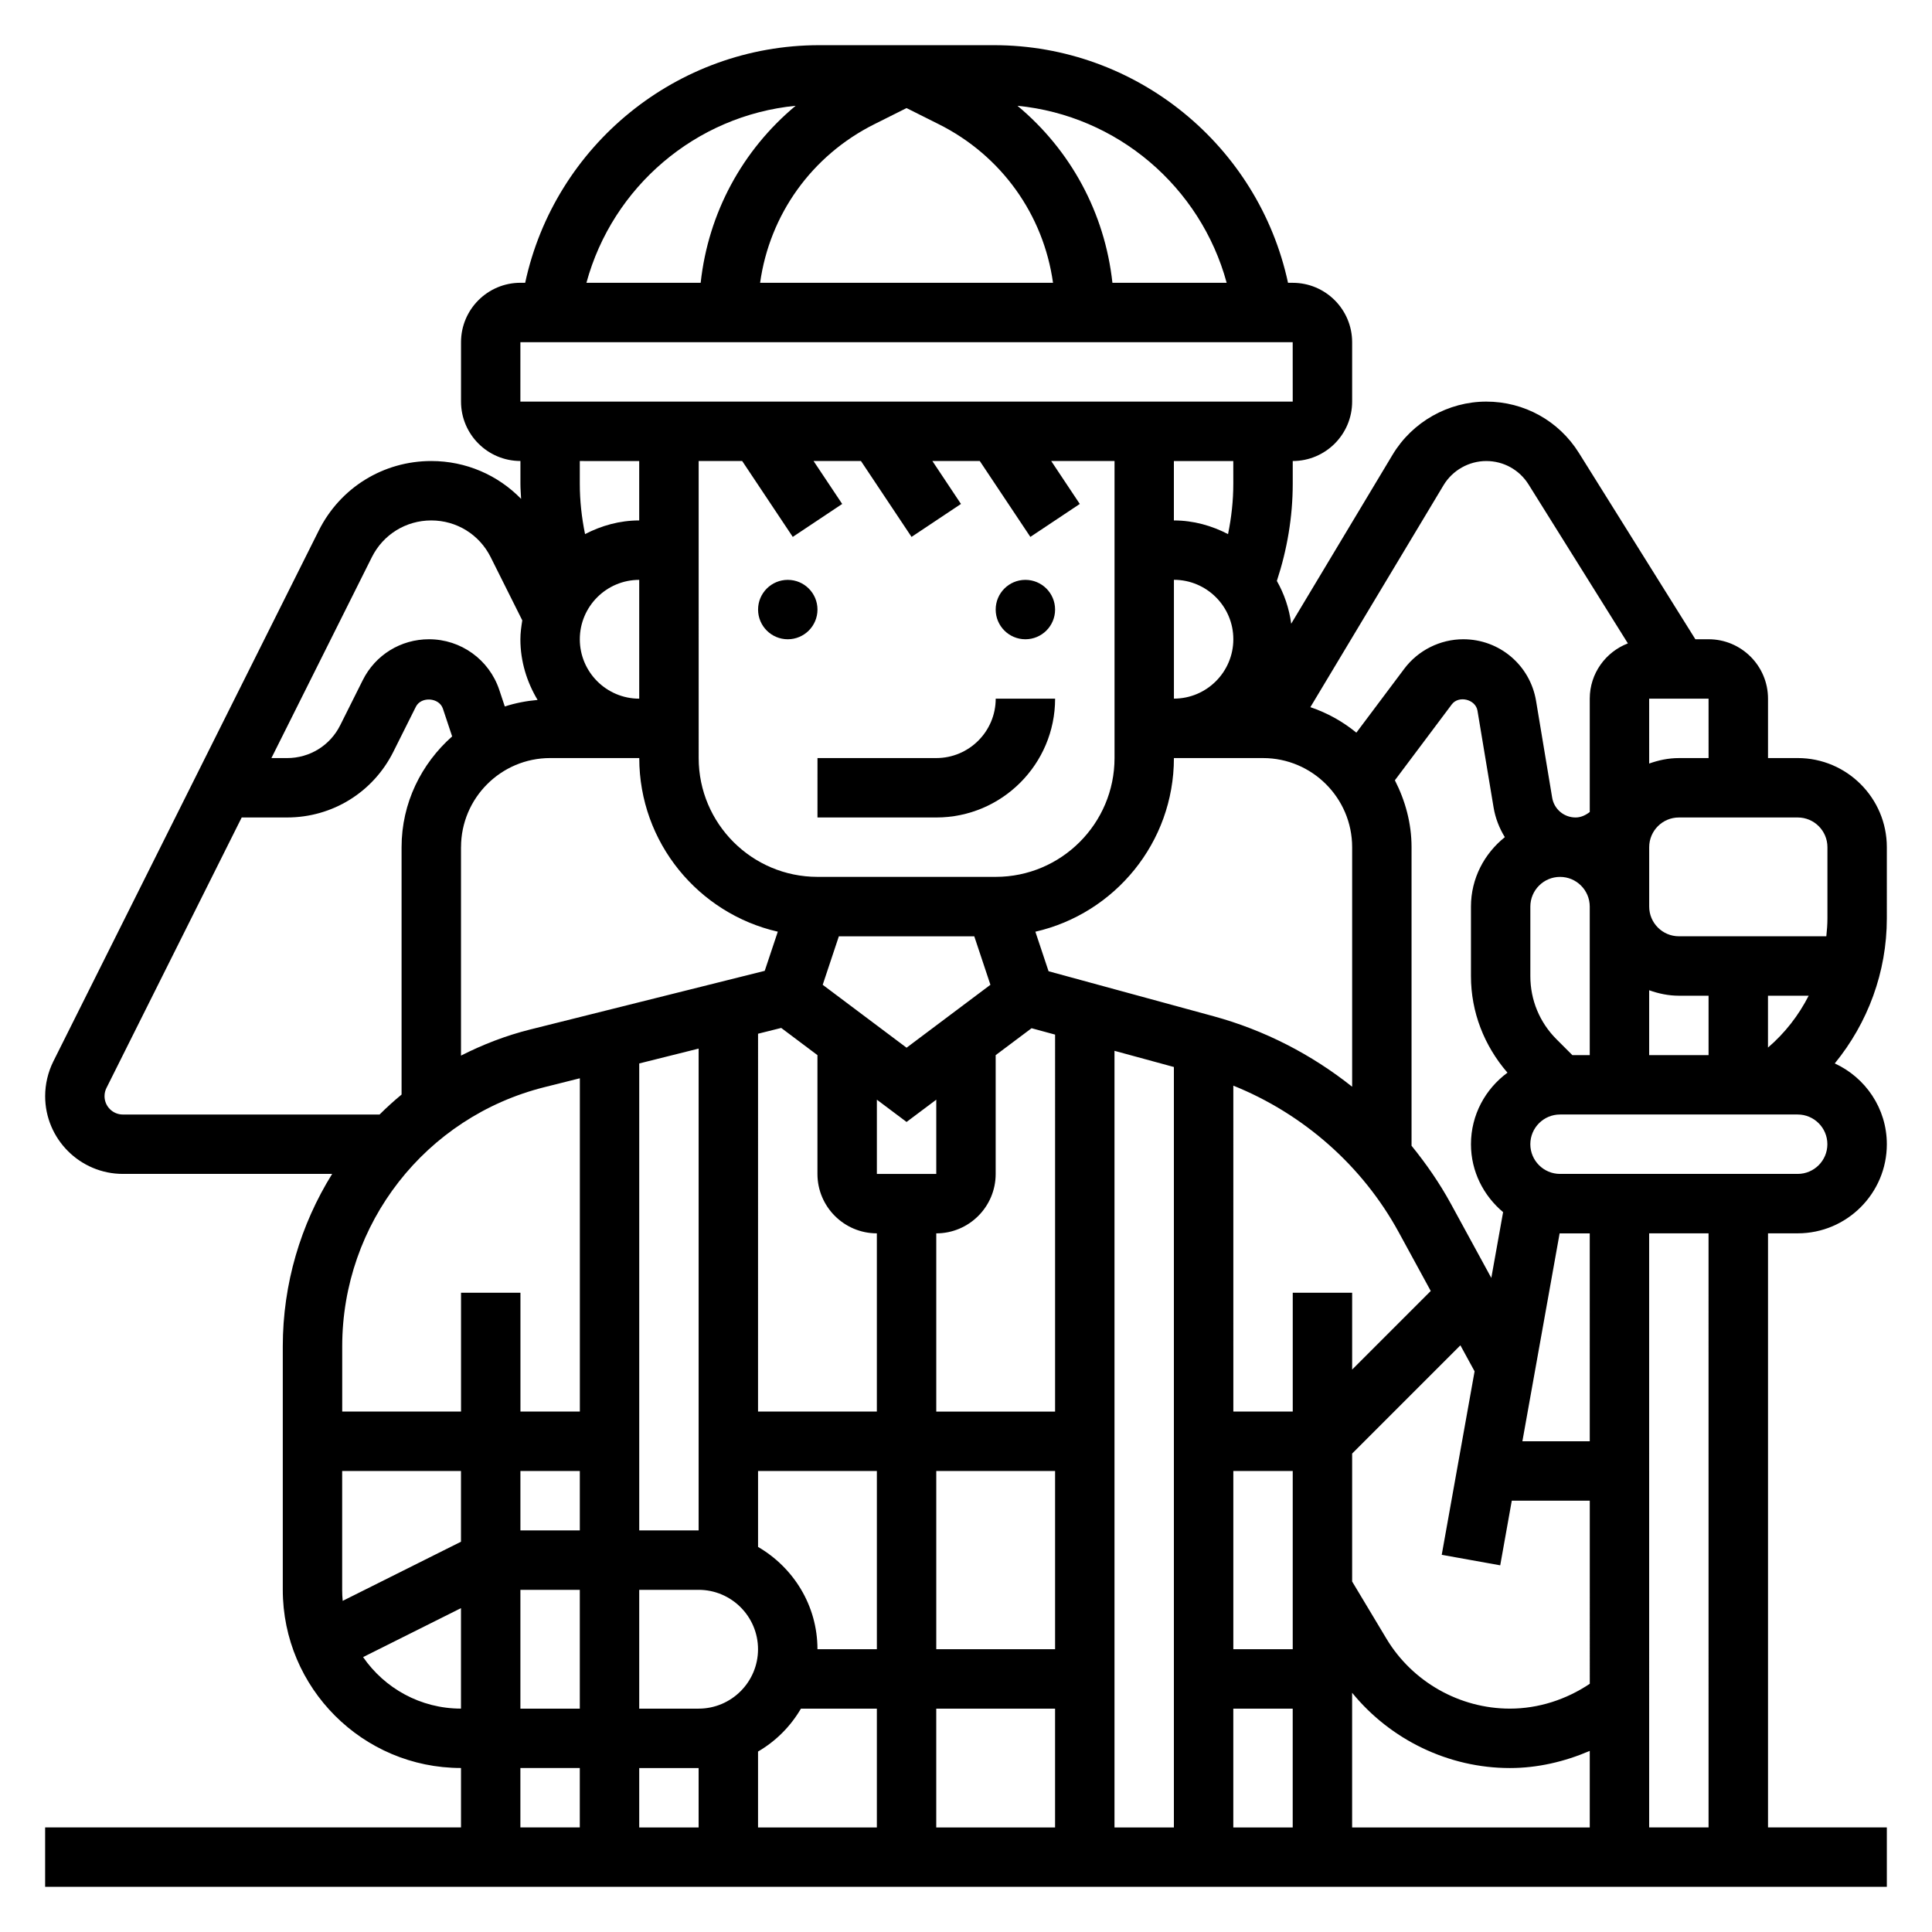
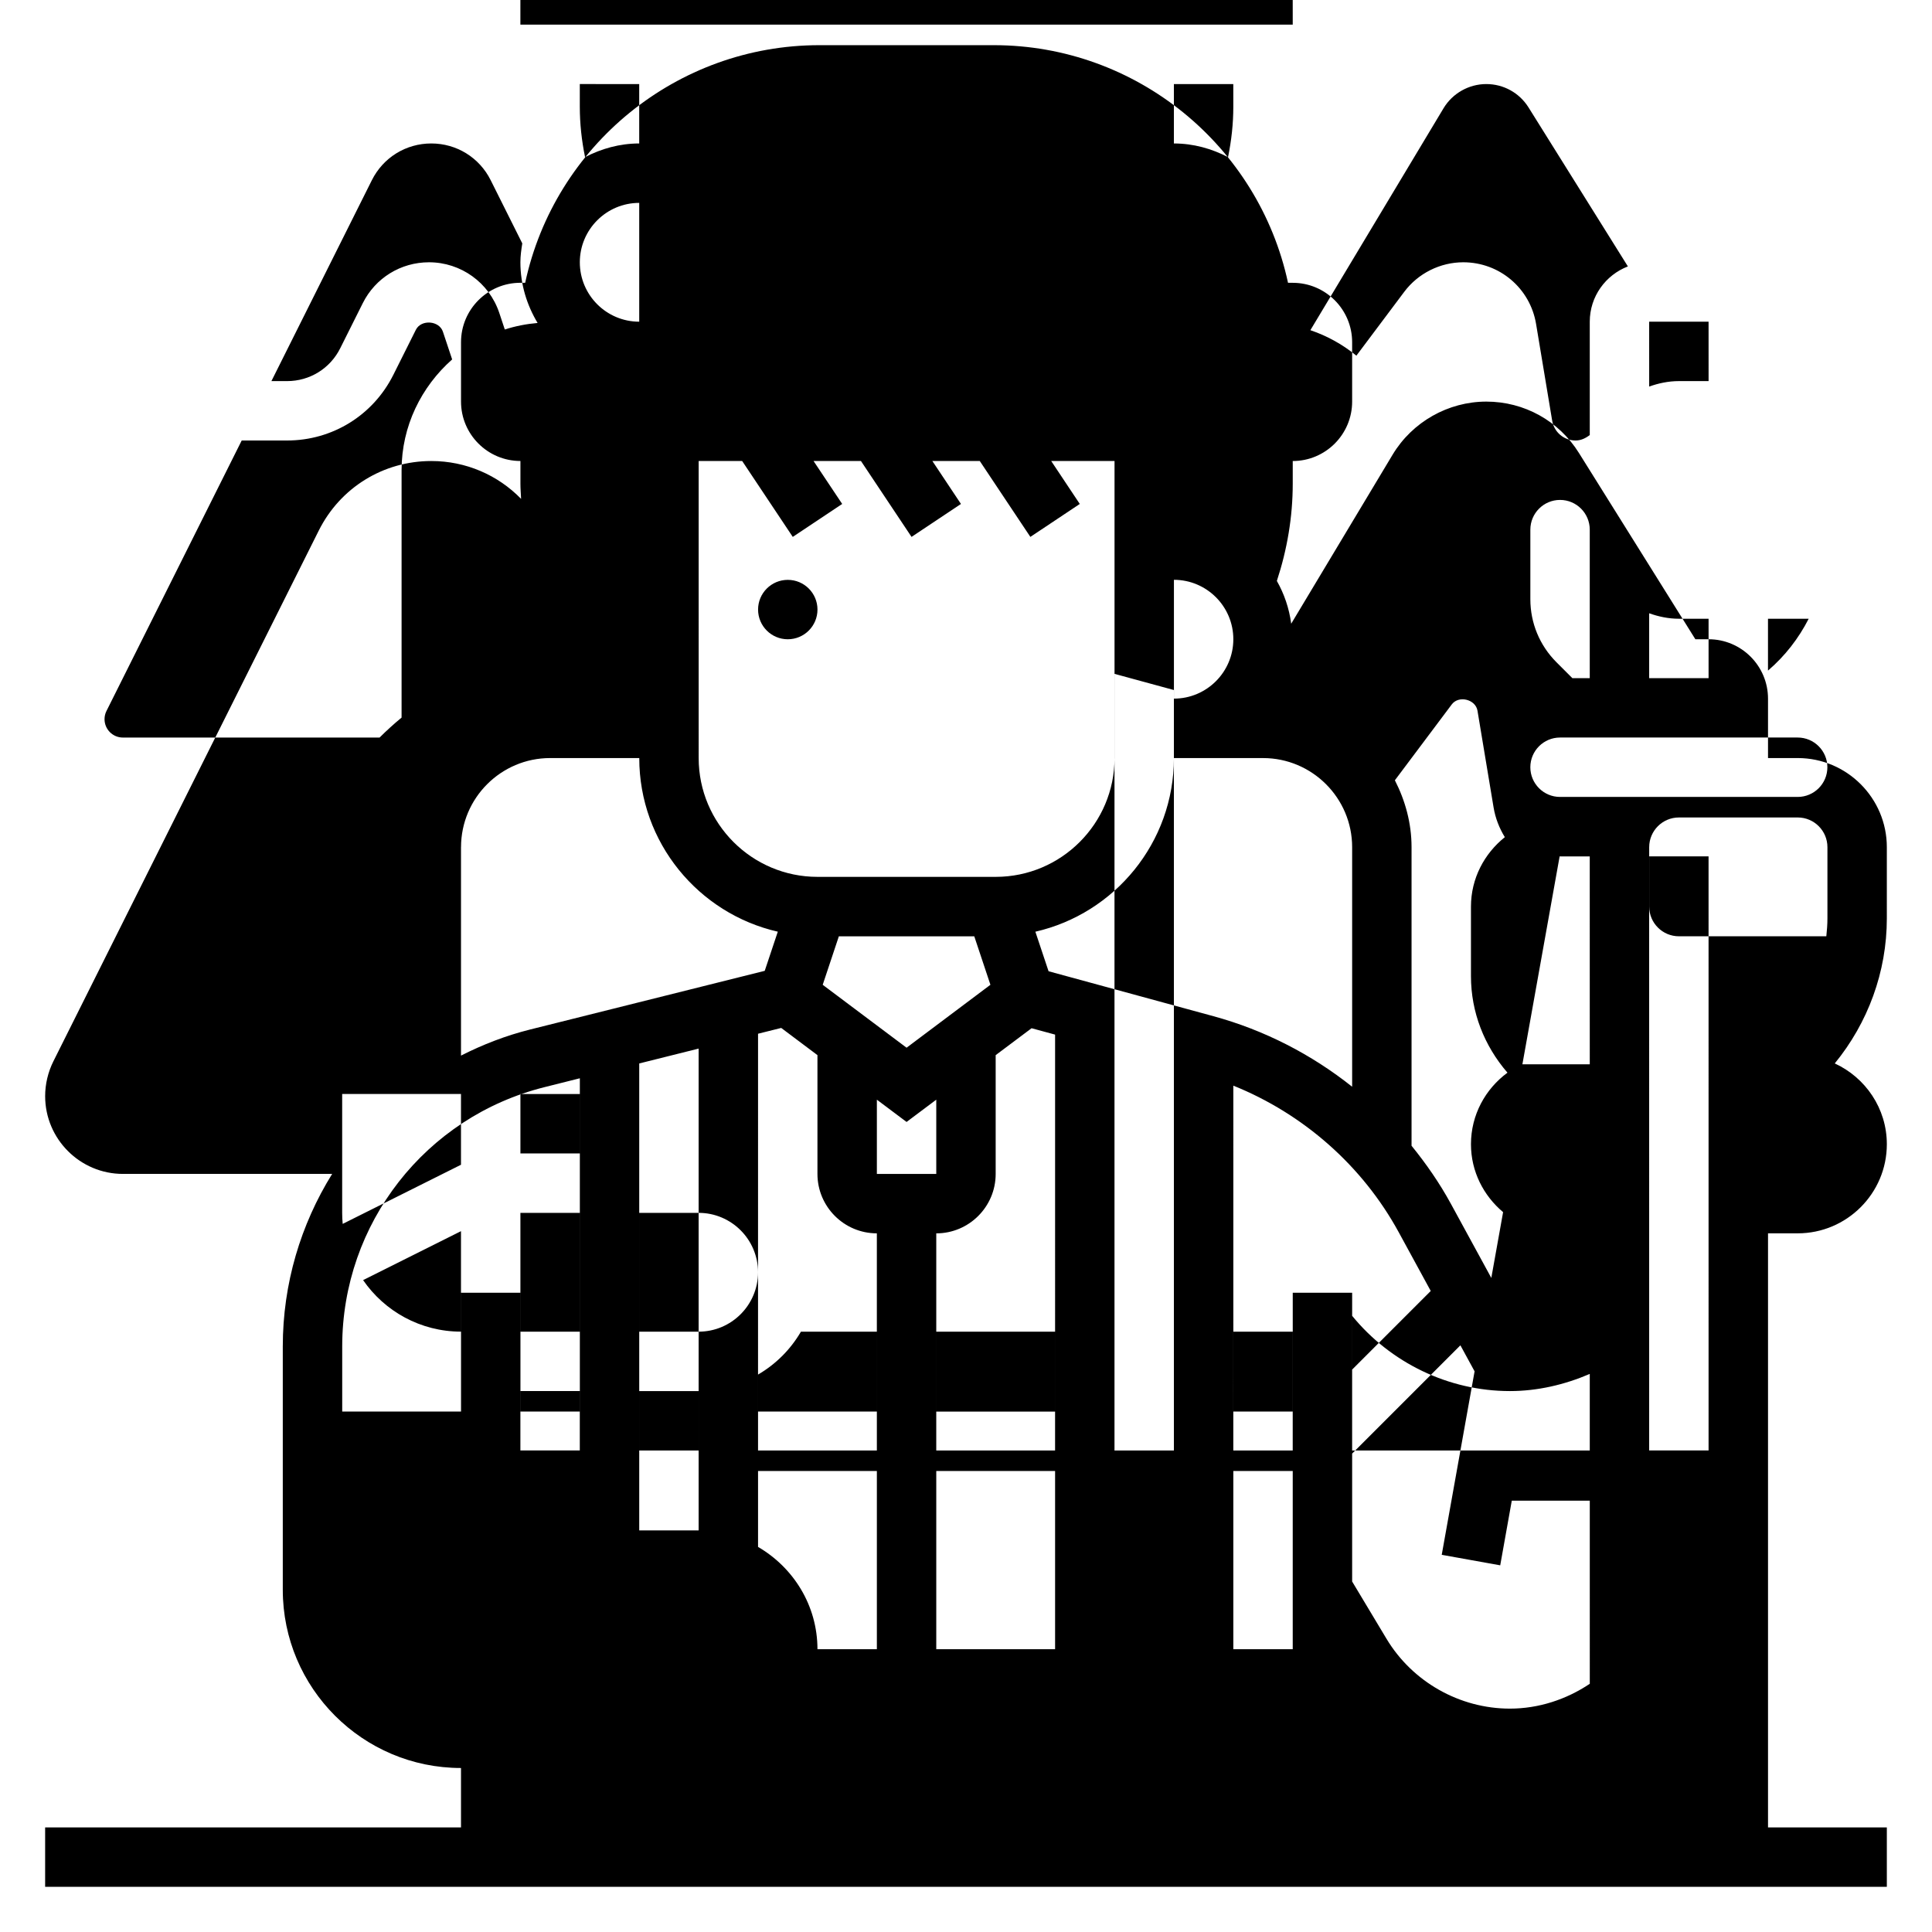
<svg xmlns="http://www.w3.org/2000/svg" fill="#000000" width="800px" height="800px" version="1.1" viewBox="144 144 512 512">
  <g>
    <path d="m360.64 305.54c0 4.348-3.523 7.871-7.871 7.871s-7.871-3.523-7.871-7.871 3.523-7.871 7.871-7.871 7.871 3.523 7.871 7.871" />
-     <path d="m423.61 305.54c0 4.348-3.523 7.871-7.871 7.871-4.348 0-7.871-3.523-7.871-7.871s3.523-7.871 7.871-7.871c4.348 0 7.871 3.523 7.871 7.871" />
-     <path d="m360.64 360.64h31.488c17.367 0 31.488-14.121 31.488-31.488h-15.742c0 8.684-7.062 15.742-15.742 15.742h-31.488z" />
-     <path d="m644.03 368.51c0-13.02-10.598-23.617-23.617-23.617h-7.871v-15.742c0-8.684-7.062-15.742-15.742-15.742h-3.512l-30.859-49.375c-5.32-8.52-14.5-13.605-24.543-13.605-10.102 0-19.609 5.383-24.82 14.051l-26.883 44.809c-0.543-4.086-1.852-7.894-3.801-11.336 2.734-8.328 4.207-16.965 4.207-25.766v-6.012c8.684 0 15.742-7.062 15.742-15.742v-15.742c0-8.684-7.062-15.742-15.742-15.742h-1.25c-7.824-36.352-40.172-62.977-77.957-62.977h-46.25c-37.793 0-70.141 26.625-77.957 62.977l-1.258-0.008c-8.684 0-15.742 7.062-15.742 15.742v15.742c0 8.684 7.062 15.742 15.742 15.742v6.016c0 1.348 0.117 2.684 0.18 4.023-6.156-6.316-14.625-10.031-23.797-10.031-12.715 0-24.145 7.062-29.828 18.438l-70.336 140.66c-1.414 2.84-2.172 6.035-2.172 9.215 0 11.359 9.25 20.609 20.609 20.609h55.449c-8.312 13.375-13.082 29.074-13.082 45.723v64.488c0 26.047 21.184 47.23 47.23 47.23v15.742l-110.21 0.004v15.742h488.07v-15.742h-31.488v-157.44h7.871c13.02 0 23.617-10.598 23.617-23.617 0-9.508-5.684-17.672-13.801-21.41 8.77-10.73 13.801-24.199 13.801-38.457zm-15.742 0v18.852c0 1.605-0.125 3.188-0.293 4.762h-39.07c-4.344 0-7.871-3.535-7.871-7.871v-15.742c0-4.336 3.527-7.871 7.871-7.871h31.488c4.348-0.004 7.875 3.531 7.875 7.871zm-362.11 118.08v31.488h-31.488v-17.254c0-32.566 22.066-60.836 53.656-68.73l9.32-2.34v88.324h-15.742v-31.488zm0-118.08c0-13.02 10.598-23.617 23.617-23.617h23.617c0 22.426 15.719 41.219 36.715 46.012l-3.465 10.375-62.133 15.539c-6.488 1.621-12.602 4-18.359 6.926v-55.234zm74.508-102.34 13.406 20.113 13.098-8.73-7.59-11.383h12.562l13.406 20.113 13.098-8.73-7.578-11.383h12.562l13.406 20.113 13.098-8.73-7.578-11.383h16.785v78.719c0 17.367-14.121 31.488-31.488 31.488h-47.23c-17.367 0-31.488-14.121-31.488-31.488l-0.004-78.719zm130.16 47.23c0 8.684-7.062 15.742-15.742 15.742v-31.488c8.68 0.004 15.742 7.062 15.742 15.746zm72.648 114.87c-5.84 4.301-9.672 11.164-9.672 18.957 0 7.25 3.352 13.664 8.516 18.004l-3.125 17.43-10.707-19.633c-2.992-5.481-6.527-10.586-10.43-15.391v-79.129c0-6.406-1.684-12.375-4.418-17.727l15.074-20.105c1.844-2.465 6.312-1.355 6.816 1.66l4.266 25.625c0.48 2.891 1.535 5.535 2.984 7.894-5.418 4.328-8.977 10.926-8.977 18.395v18.445c0 9.523 3.508 18.438 9.672 25.574zm21.816 161.95c-6.25 4.188-13.605 6.582-21.168 6.582-13.32 0-25.859-7.094-32.715-18.531l-9.094-15.156v-33.906l28.688-28.688 3.762 6.894-8.707 48.625 15.5 2.785 3.062-17.129h20.672zm-50.625-119.65 8.477 15.547-20.828 20.832v-20.359h-15.742v31.488h-15.742l-0.004-86.371c18.531 7.461 34.211 21.207 43.84 38.863zm-43.84 63.254h15.742v47.23h-15.742zm31.488-165.31v63.48c-10.785-8.582-23.277-15.012-36.746-18.688l-43.707-11.918-3.496-10.477c20.996-4.797 36.715-23.59 36.715-46.016h23.617c13.02 0 23.617 10.594 23.617 23.617zm-78.723 212.54h-31.488v-47.23h31.488zm-78.719-27.109v-20.121h31.488v47.23h-15.742c-0.004-11.602-6.379-21.648-15.746-27.109zm-31.488-128.12 15.742-3.938v127.68h-15.742zm62.977 29.281v-19.68l7.871 5.902 7.871-5.902v19.68zm25.812-62.977 4.281 12.848-22.223 16.676-22.223-16.672 4.281-12.852zm-41.559 31.488v31.488c0 8.684 7.062 15.742 15.742 15.742v47.23h-31.488l0.004-100.13 6.141-1.535zm62.977 94.465h-31.488v-47.23c8.684 0 15.742-7.062 15.742-15.742v-31.488l9.516-7.133 6.231 1.691zm-110.21-188.93c-8.684 0-15.742-7.062-15.742-15.742 0-8.684 7.062-15.742 15.742-15.742zm-15.742 204.68v15.742h-15.742v-15.742zm-15.746 31.488h15.742v31.488h-15.742zm31.488 0h15.742c8.684 0 15.742 7.062 15.742 15.742 0 8.684-7.062 15.742-15.742 15.742h-15.742zm15.742 47.23v15.742h-15.742v-15.742zm15.746-4.375c4.715-2.746 8.613-6.652 11.367-11.367h20.121v31.488h-31.488zm47.23-11.367h31.488v31.488h-31.488zm47.234-174.33 15.742 4.289v201.53h-15.742zm31.488 174.33h15.742v31.488h-15.742zm31.488-4.207c10.145 12.441 25.543 19.949 41.809 19.949 7.328 0 14.5-1.684 21.168-4.543v20.289h-62.977zm62.977-66.645h-17.855l9.871-55.113c0.039 0.004 0.07 0.012 0.109 0.012h7.871zm-4.613-102.34-4.211-4.211c-4.457-4.461-6.922-10.391-6.922-16.703v-18.445c0-4.336 3.527-7.871 7.871-7.871s7.871 3.535 7.871 7.871v39.359zm20.355-17.191c2.473 0.883 5.102 1.449 7.871 1.449h7.871v15.742h-15.742zm31.488 15.191v-13.742h10.785c-2.652 5.195-6.273 9.879-10.785 13.742zm-15.742-76.719h-7.871c-2.769 0-5.398 0.566-7.871 1.449l-0.004-17.195h15.742zm-70.242-72.305c2.375-3.961 6.723-6.414 11.328-6.414 4.582 0 8.77 2.32 11.203 6.203l26.324 42.125c-5.898 2.273-10.102 7.965-10.102 14.645v30.039c-1.094 0.844-2.34 1.449-3.75 1.449-3.094 0-5.707-2.211-6.211-5.258l-4.266-25.625c-1.574-9.469-9.691-16.348-19.293-16.348-6.117 0-11.973 2.93-15.641 7.824l-12.691 16.926c-3.606-2.945-7.691-5.234-12.188-6.754zm-55.711-0.402c0 4.512-0.496 8.965-1.395 13.352-4.32-2.234-9.156-3.621-14.352-3.621v-15.742h15.742zm-1.758-53.246h-30.277c-2.016-18.516-11.059-35.164-25.168-46.91 26.445 2.59 48.52 21.445 55.445 46.91zm-93.344-42.043 8.508-4.258 8.508 4.258c16.652 8.32 27.781 24 30.309 42.043h-77.625c2.519-18.043 13.648-33.723 30.301-42.043zm-20.887-4.867c-14.105 11.746-23.152 28.395-25.164 46.91h-30.277c6.926-25.465 29-44.32 55.441-46.91zm-72.941 62.656h204.67l0.008 15.742h-204.68zm31.488 31.488v15.742c-5.195 0-10.027 1.387-14.352 3.621-0.898-4.383-1.391-8.84-1.391-13.352v-6.012zm-70.848 25.473c3-6 9.027-9.73 15.742-9.73 6.715 0 12.746 3.731 15.742 9.73l8.375 16.75c-0.254 1.645-0.5 3.293-0.5 5.008 0 5.894 1.73 11.359 4.559 16.082-3.016 0.262-5.91 0.836-8.691 1.73l-1.465-4.402c-2.684-8.02-10.168-13.41-18.625-13.41-7.477 0-14.219 4.156-17.555 10.848l-5.969 11.934c-2.684 5.379-8.082 8.707-14.082 8.707h-4.156zm-65.984 147.71c-2.684 0-4.863-2.18-4.863-4.867 0-0.754 0.172-1.504 0.512-2.172l35.84-71.684h12.02c12.004 0 22.797-6.668 28.168-17.406l5.969-11.934c1.402-2.801 6.172-2.457 7.164 0.504l2.449 7.352c-8.152 7.223-13.402 17.645-13.402 29.359v65.559c-2.031 1.676-3.977 3.441-5.832 5.289zm58.113 125.95v-31.488h31.488v18.75l-31.348 15.672c-0.094-0.969-0.141-1.941-0.141-2.934zm5.547 17.836 25.941-12.973v26.625c-10.746 0-20.258-5.41-25.941-13.652zm41.684 29.395h15.742v15.742h-15.742zm314.88 15.746h-15.742l-0.004-157.44h15.742zm23.613-173.19h-62.977c-4.344 0-7.871-3.527-7.871-7.871s3.527-7.871 7.871-7.871h62.977c4.344 0 7.871 3.527 7.871 7.871 0.004 4.344-3.523 7.871-7.871 7.871z" />
+     <path d="m644.03 368.51c0-13.02-10.598-23.617-23.617-23.617h-7.871v-15.742c0-8.684-7.062-15.742-15.742-15.742h-3.512l-30.859-49.375c-5.32-8.52-14.5-13.605-24.543-13.605-10.102 0-19.609 5.383-24.82 14.051l-26.883 44.809c-0.543-4.086-1.852-7.894-3.801-11.336 2.734-8.328 4.207-16.965 4.207-25.766v-6.012c8.684 0 15.742-7.062 15.742-15.742v-15.742c0-8.684-7.062-15.742-15.742-15.742h-1.25c-7.824-36.352-40.172-62.977-77.957-62.977h-46.25c-37.793 0-70.141 26.625-77.957 62.977l-1.258-0.008c-8.684 0-15.742 7.062-15.742 15.742v15.742c0 8.684 7.062 15.742 15.742 15.742v6.016c0 1.348 0.117 2.684 0.18 4.023-6.156-6.316-14.625-10.031-23.797-10.031-12.715 0-24.145 7.062-29.828 18.438l-70.336 140.66c-1.414 2.84-2.172 6.035-2.172 9.215 0 11.359 9.25 20.609 20.609 20.609h55.449c-8.312 13.375-13.082 29.074-13.082 45.723v64.488c0 26.047 21.184 47.23 47.23 47.23v15.742l-110.21 0.004v15.742h488.07v-15.742h-31.488v-157.44h7.871c13.02 0 23.617-10.598 23.617-23.617 0-9.508-5.684-17.672-13.801-21.41 8.77-10.73 13.801-24.199 13.801-38.457zm-15.742 0v18.852c0 1.605-0.125 3.188-0.293 4.762h-39.07c-4.344 0-7.871-3.535-7.871-7.871v-15.742c0-4.336 3.527-7.871 7.871-7.871h31.488c4.348-0.004 7.875 3.531 7.875 7.871zm-362.11 118.08v31.488h-31.488v-17.254c0-32.566 22.066-60.836 53.656-68.73l9.32-2.34v88.324h-15.742v-31.488zm0-118.08c0-13.02 10.598-23.617 23.617-23.617h23.617c0 22.426 15.719 41.219 36.715 46.012l-3.465 10.375-62.133 15.539c-6.488 1.621-12.602 4-18.359 6.926v-55.234zm74.508-102.34 13.406 20.113 13.098-8.73-7.59-11.383h12.562l13.406 20.113 13.098-8.73-7.578-11.383h12.562l13.406 20.113 13.098-8.73-7.578-11.383h16.785v78.719c0 17.367-14.121 31.488-31.488 31.488h-47.23c-17.367 0-31.488-14.121-31.488-31.488l-0.004-78.719zm130.16 47.23c0 8.684-7.062 15.742-15.742 15.742v-31.488c8.68 0.004 15.742 7.062 15.742 15.746zm72.648 114.87c-5.84 4.301-9.672 11.164-9.672 18.957 0 7.25 3.352 13.664 8.516 18.004l-3.125 17.43-10.707-19.633c-2.992-5.481-6.527-10.586-10.43-15.391v-79.129c0-6.406-1.684-12.375-4.418-17.727l15.074-20.105c1.844-2.465 6.312-1.355 6.816 1.66l4.266 25.625c0.48 2.891 1.535 5.535 2.984 7.894-5.418 4.328-8.977 10.926-8.977 18.395v18.445c0 9.523 3.508 18.438 9.672 25.574zm21.816 161.95c-6.25 4.188-13.605 6.582-21.168 6.582-13.32 0-25.859-7.094-32.715-18.531l-9.094-15.156v-33.906l28.688-28.688 3.762 6.894-8.707 48.625 15.5 2.785 3.062-17.129h20.672zm-50.625-119.65 8.477 15.547-20.828 20.832v-20.359h-15.742v31.488h-15.742l-0.004-86.371c18.531 7.461 34.211 21.207 43.84 38.863zm-43.84 63.254h15.742v47.23h-15.742zm31.488-165.31v63.48c-10.785-8.582-23.277-15.012-36.746-18.688l-43.707-11.918-3.496-10.477c20.996-4.797 36.715-23.59 36.715-46.016h23.617c13.02 0 23.617 10.594 23.617 23.617zm-78.723 212.54h-31.488v-47.23h31.488zm-78.719-27.109v-20.121h31.488v47.23h-15.742c-0.004-11.602-6.379-21.648-15.746-27.109zm-31.488-128.12 15.742-3.938v127.68h-15.742zm62.977 29.281v-19.68l7.871 5.902 7.871-5.902v19.68zm25.812-62.977 4.281 12.848-22.223 16.676-22.223-16.672 4.281-12.852zm-41.559 31.488v31.488c0 8.684 7.062 15.742 15.742 15.742v47.23h-31.488l0.004-100.13 6.141-1.535zm62.977 94.465h-31.488v-47.23c8.684 0 15.742-7.062 15.742-15.742v-31.488l9.516-7.133 6.231 1.691m-110.21-188.93c-8.684 0-15.742-7.062-15.742-15.742 0-8.684 7.062-15.742 15.742-15.742zm-15.742 204.68v15.742h-15.742v-15.742zm-15.746 31.488h15.742v31.488h-15.742zm31.488 0h15.742c8.684 0 15.742 7.062 15.742 15.742 0 8.684-7.062 15.742-15.742 15.742h-15.742zm15.742 47.23v15.742h-15.742v-15.742zm15.746-4.375c4.715-2.746 8.613-6.652 11.367-11.367h20.121v31.488h-31.488zm47.23-11.367h31.488v31.488h-31.488zm47.234-174.33 15.742 4.289v201.53h-15.742zm31.488 174.33h15.742v31.488h-15.742zm31.488-4.207c10.145 12.441 25.543 19.949 41.809 19.949 7.328 0 14.5-1.684 21.168-4.543v20.289h-62.977zm62.977-66.645h-17.855l9.871-55.113c0.039 0.004 0.07 0.012 0.109 0.012h7.871zm-4.613-102.34-4.211-4.211c-4.457-4.461-6.922-10.391-6.922-16.703v-18.445c0-4.336 3.527-7.871 7.871-7.871s7.871 3.535 7.871 7.871v39.359zm20.355-17.191c2.473 0.883 5.102 1.449 7.871 1.449h7.871v15.742h-15.742zm31.488 15.191v-13.742h10.785c-2.652 5.195-6.273 9.879-10.785 13.742zm-15.742-76.719h-7.871c-2.769 0-5.398 0.566-7.871 1.449l-0.004-17.195h15.742zm-70.242-72.305c2.375-3.961 6.723-6.414 11.328-6.414 4.582 0 8.77 2.32 11.203 6.203l26.324 42.125c-5.898 2.273-10.102 7.965-10.102 14.645v30.039c-1.094 0.844-2.34 1.449-3.75 1.449-3.094 0-5.707-2.211-6.211-5.258l-4.266-25.625c-1.574-9.469-9.691-16.348-19.293-16.348-6.117 0-11.973 2.93-15.641 7.824l-12.691 16.926c-3.606-2.945-7.691-5.234-12.188-6.754zm-55.711-0.402c0 4.512-0.496 8.965-1.395 13.352-4.32-2.234-9.156-3.621-14.352-3.621v-15.742h15.742zm-1.758-53.246h-30.277c-2.016-18.516-11.059-35.164-25.168-46.91 26.445 2.59 48.52 21.445 55.445 46.91zm-93.344-42.043 8.508-4.258 8.508 4.258c16.652 8.32 27.781 24 30.309 42.043h-77.625c2.519-18.043 13.648-33.723 30.301-42.043zm-20.887-4.867c-14.105 11.746-23.152 28.395-25.164 46.91h-30.277c6.926-25.465 29-44.32 55.441-46.91zm-72.941 62.656h204.67l0.008 15.742h-204.68zm31.488 31.488v15.742c-5.195 0-10.027 1.387-14.352 3.621-0.898-4.383-1.391-8.84-1.391-13.352v-6.012zm-70.848 25.473c3-6 9.027-9.73 15.742-9.73 6.715 0 12.746 3.731 15.742 9.73l8.375 16.75c-0.254 1.645-0.5 3.293-0.5 5.008 0 5.894 1.73 11.359 4.559 16.082-3.016 0.262-5.91 0.836-8.691 1.73l-1.465-4.402c-2.684-8.02-10.168-13.41-18.625-13.41-7.477 0-14.219 4.156-17.555 10.848l-5.969 11.934c-2.684 5.379-8.082 8.707-14.082 8.707h-4.156zm-65.984 147.71c-2.684 0-4.863-2.18-4.863-4.867 0-0.754 0.172-1.504 0.512-2.172l35.84-71.684h12.02c12.004 0 22.797-6.668 28.168-17.406l5.969-11.934c1.402-2.801 6.172-2.457 7.164 0.504l2.449 7.352c-8.152 7.223-13.402 17.645-13.402 29.359v65.559c-2.031 1.676-3.977 3.441-5.832 5.289zm58.113 125.95v-31.488h31.488v18.75l-31.348 15.672c-0.094-0.969-0.141-1.941-0.141-2.934zm5.547 17.836 25.941-12.973v26.625c-10.746 0-20.258-5.41-25.941-13.652zm41.684 29.395h15.742v15.742h-15.742zm314.88 15.746h-15.742l-0.004-157.44h15.742zm23.613-173.19h-62.977c-4.344 0-7.871-3.527-7.871-7.871s3.527-7.871 7.871-7.871h62.977c4.344 0 7.871 3.527 7.871 7.871 0.004 4.344-3.523 7.871-7.871 7.871z" />
  </g>
</svg>